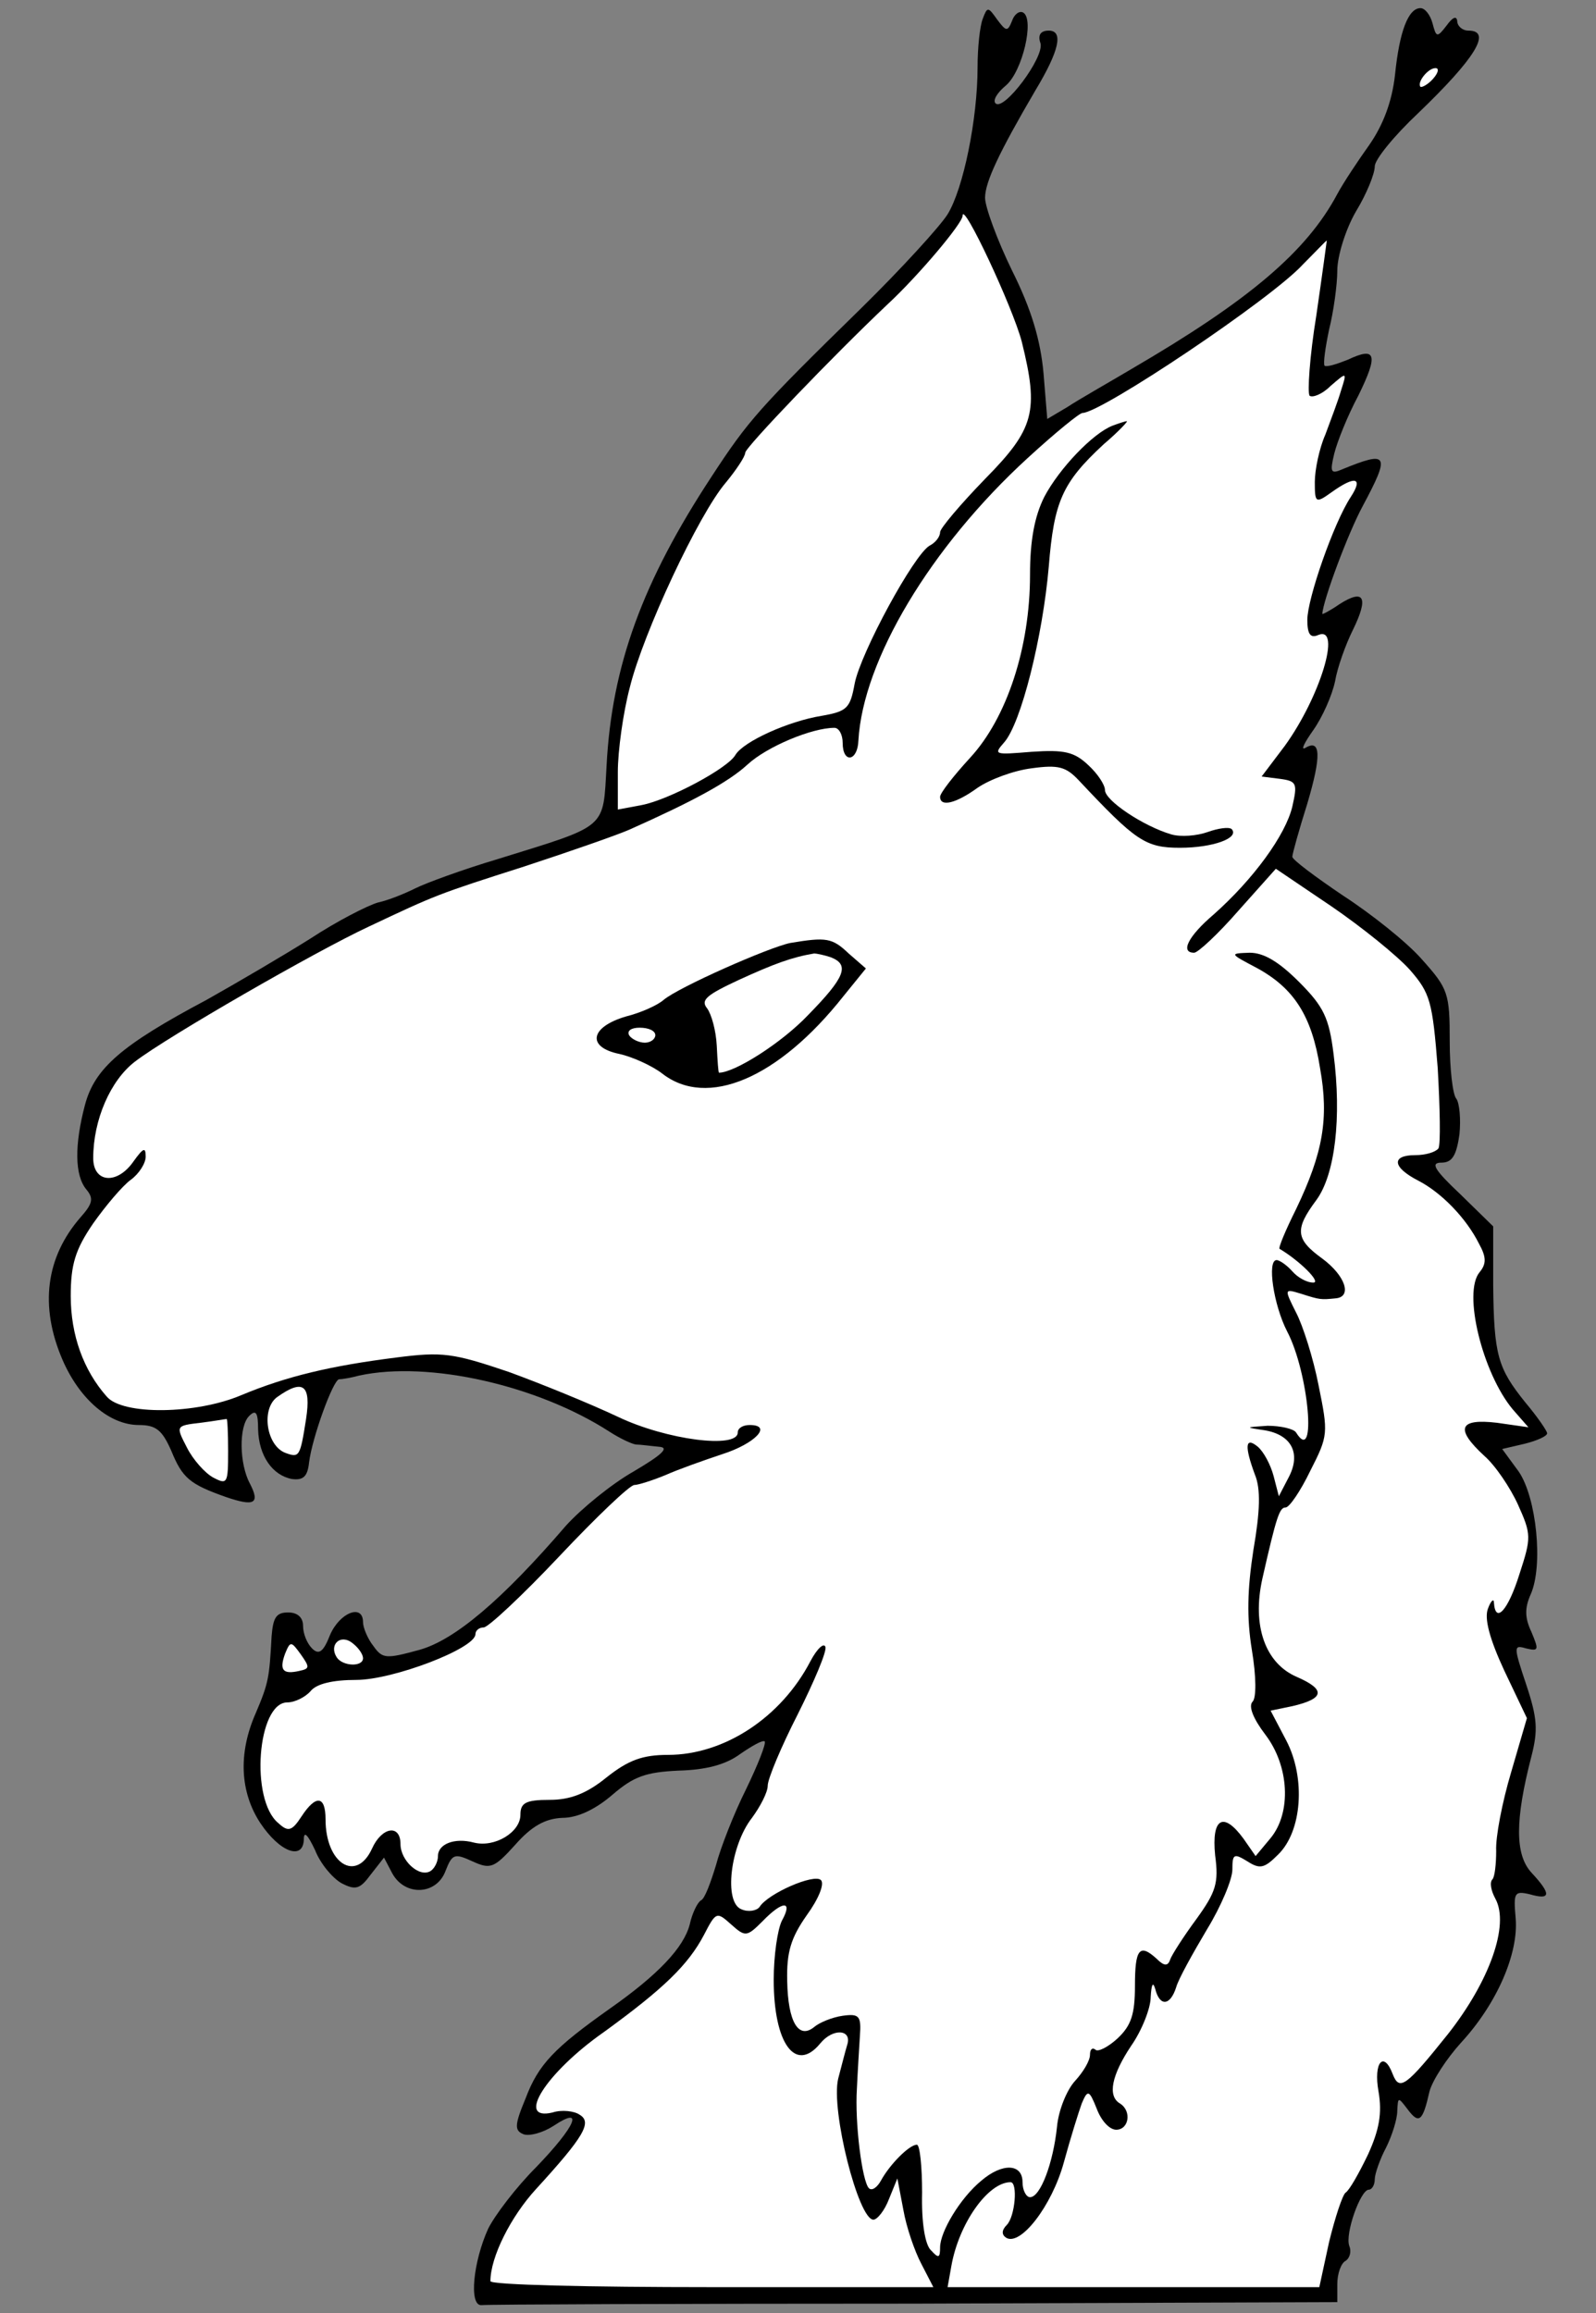
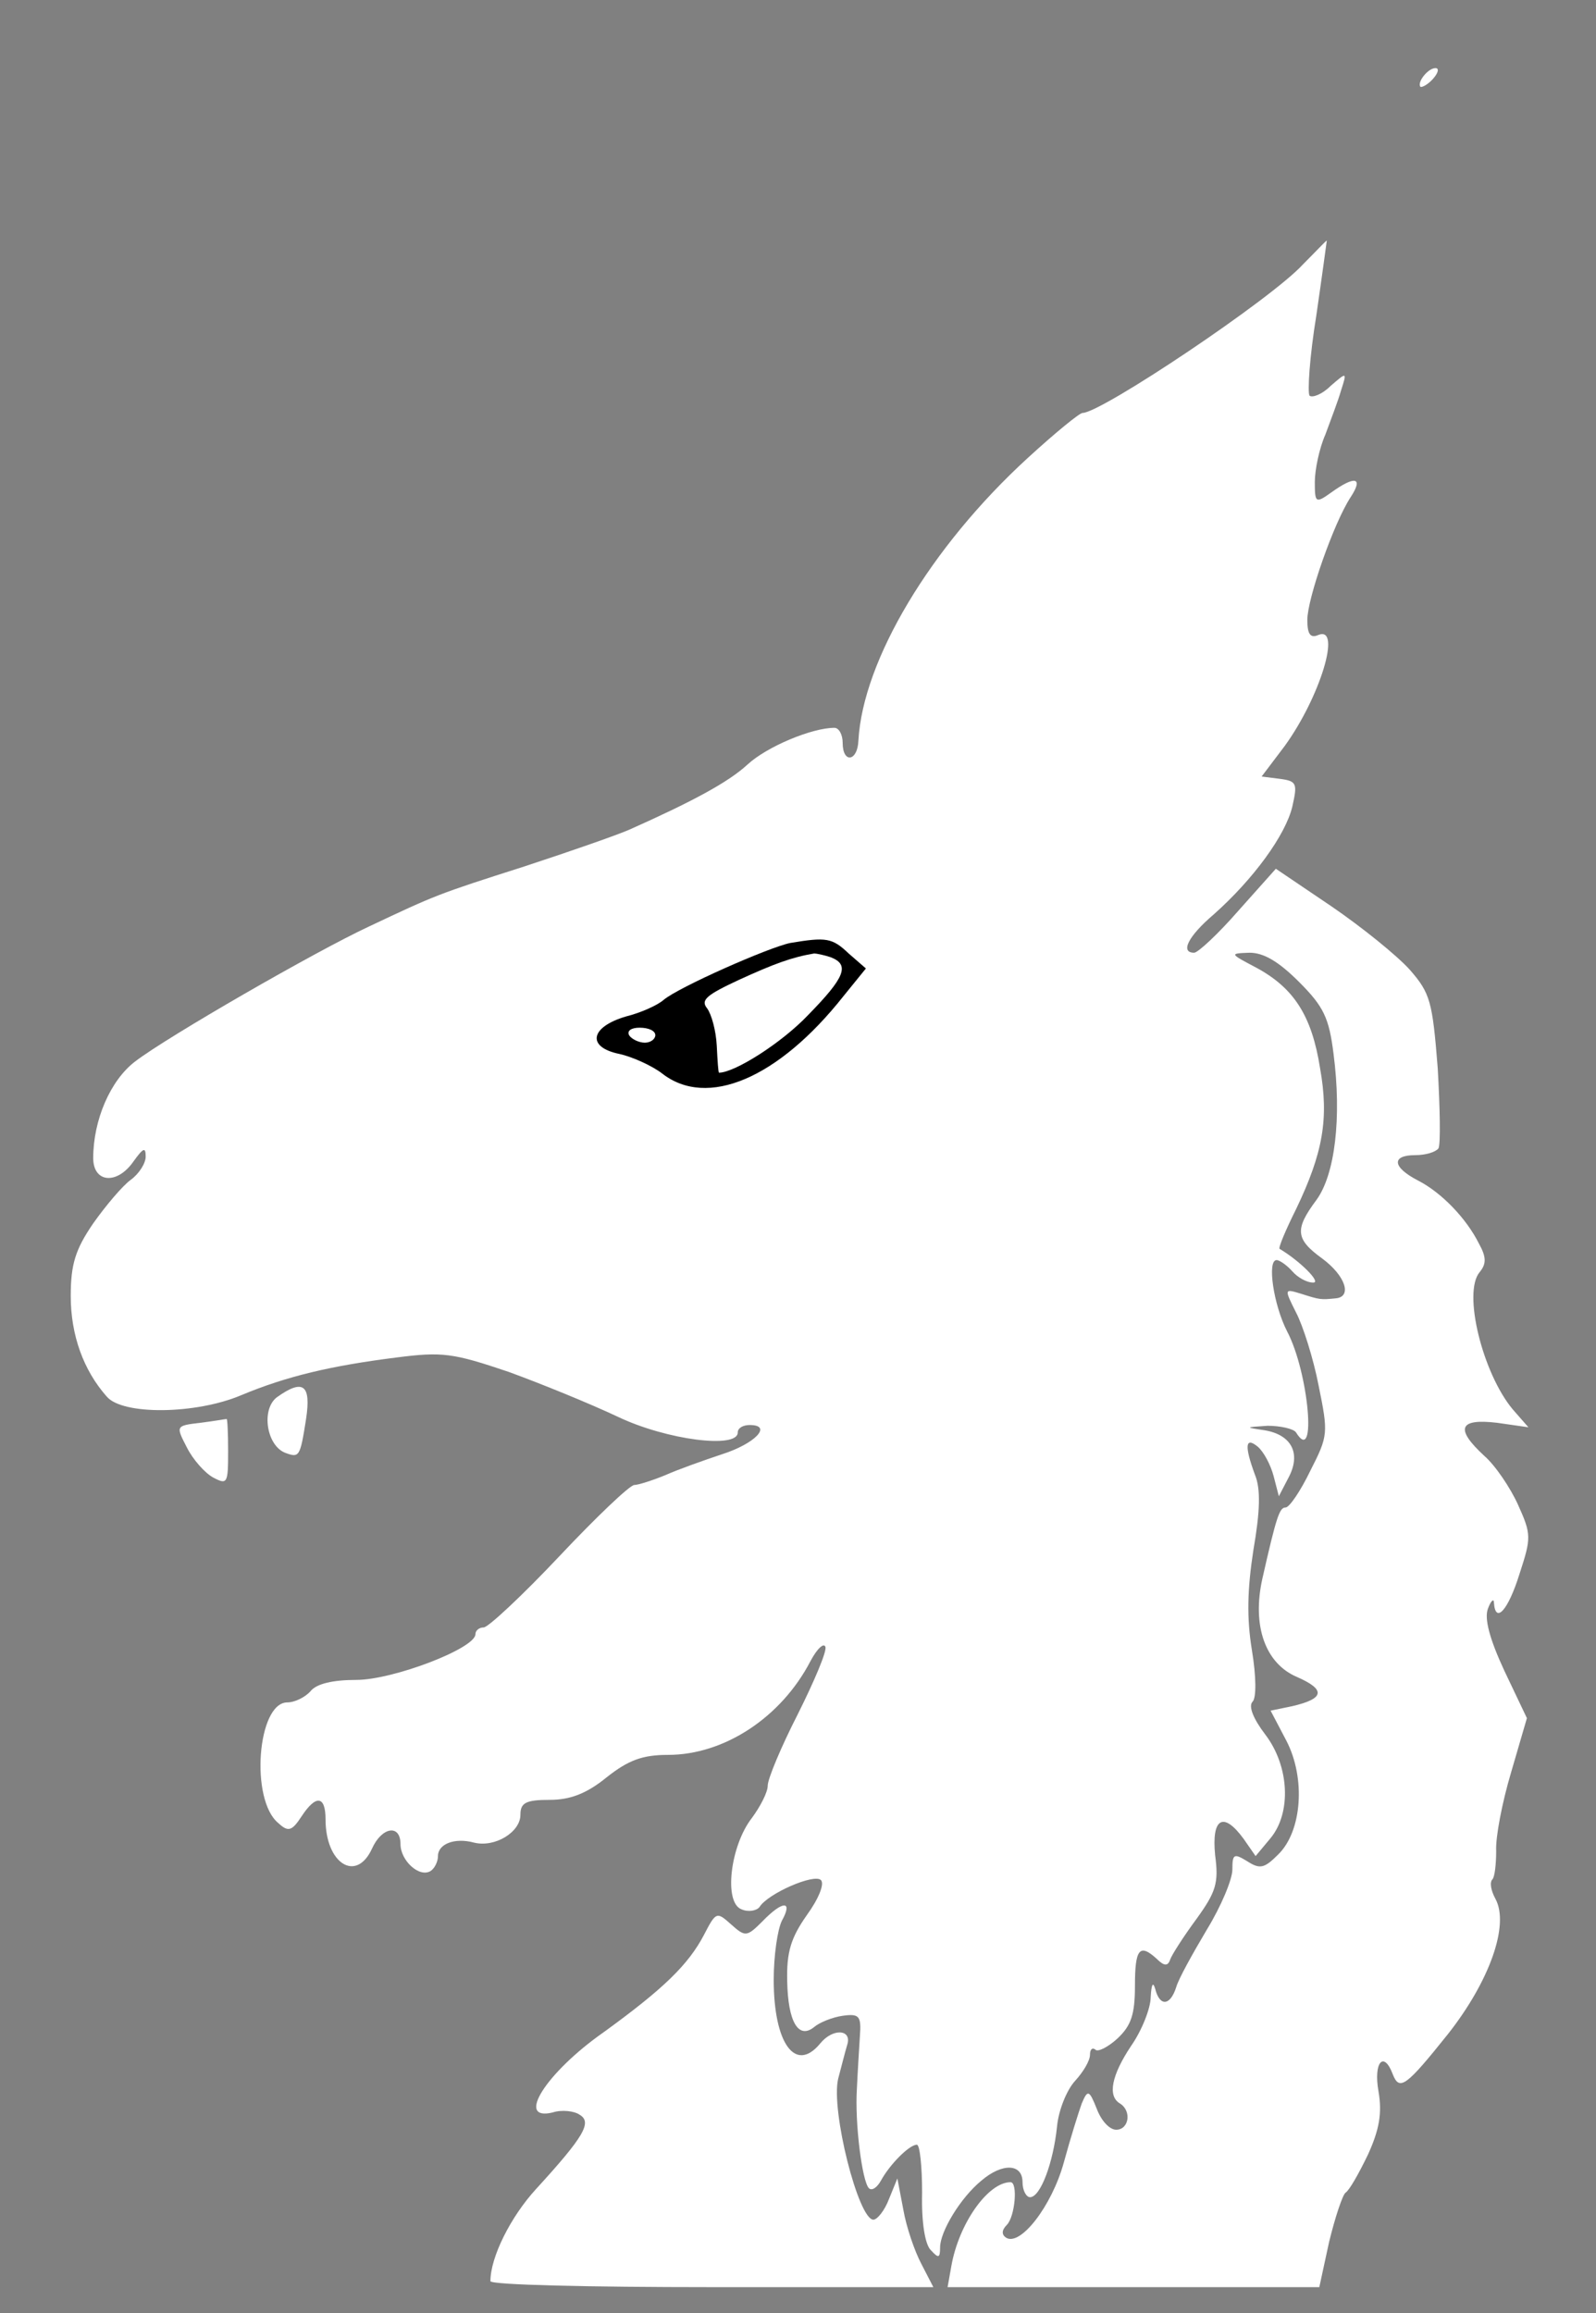
<svg xmlns="http://www.w3.org/2000/svg" version="1.1" viewBox="72 61.876 220.5 319.5" width="220.5" height="319.5">
  <rect x="72" y="61.876" width="220.5" height="319.5" fill="#808080" stroke="none" />
  <defs>
    <clipPath id="artboard_clip_path">
      <path d="M 72 61.876 L 292.5 61.876 L 292.5 381.376 L 72 381.376 Z" />
    </clipPath>
  </defs>
  <g id="Lynx_s_Head_Couped" stroke="none" stroke-opacity="1" stroke-dasharray="none" fill="none" fill-opacity="1">
    <title>Lynx's Head Couped</title>
    <g id="Lynx_s_Head_Couped_Layer_2" clip-path="url(#artboard_clip_path)">
      <title>Layer 2</title>
      <g id="Group_3">
        <g id="Graphic_16">
-           <path d="M 207.783 64.45 C 207.369 65.485 207.058 68.488 207.058 71.18 C 207.058 78.324 205.091 87.954 202.917 91.474 C 201.881 93.131 196.497 99.032 191.009 104.417 C 176.824 118.291 175.375 119.948 170.301 127.713 C 160.775 142.209 156.53 153.806 155.805 167.577 C 155.288 176.482 156.116 175.757 140.792 180.52 C 135.925 181.969 130.852 183.833 129.402 184.558 C 127.953 185.283 125.675 186.214 124.225 186.525 C 122.776 186.939 118.53 189.114 114.906 191.495 C 111.282 193.773 104.759 197.604 100.514 199.985 C 88.814 206.198 85.086 209.408 83.74 214.481 C 82.291 219.969 82.291 224.214 83.948 226.181 C 84.983 227.424 84.776 228.149 83.119 230.013 C 78.356 235.5 77.424 242.23 80.634 249.685 C 83.016 255.173 87.157 258.694 91.195 258.694 C 93.577 258.694 94.405 259.418 95.648 262.214 C 97.201 266.045 98.236 266.873 103.206 268.634 C 107.141 269.98 107.969 269.565 106.52 266.77 C 105.07 264.078 104.966 258.901 106.416 257.451 C 107.348 256.519 107.659 256.933 107.659 259.315 C 107.762 262.939 109.626 265.631 112.318 266.149 C 113.871 266.356 114.492 265.838 114.699 263.871 C 115.114 260.454 118.013 252.481 118.841 252.377 C 119.255 252.377 120.498 252.17 121.637 251.86 C 131.266 249.789 146.28 253.206 156.22 259.625 C 157.669 260.557 159.222 261.282 159.843 261.386 C 160.465 261.386 161.914 261.593 163.053 261.696 C 164.503 261.8 163.571 262.732 159.533 265.113 C 156.427 266.873 152.285 270.29 150.214 272.568 C 141.31 282.922 134.786 288.41 129.92 289.756 C 125.364 290.998 124.846 290.998 123.604 289.238 C 122.776 288.203 122.154 286.65 122.154 285.925 C 122.154 283.336 118.945 284.579 117.599 287.685 C 116.667 290.067 116.045 290.481 115.114 289.549 C 114.389 288.824 113.871 287.478 113.871 286.443 C 113.871 285.304 113.146 284.579 111.8 284.579 C 110.144 284.579 109.729 285.304 109.522 287.892 C 109.212 293.587 109.108 294.312 107.348 298.454 C 104.863 304.045 105.174 309.429 107.969 313.674 C 110.661 317.712 113.871 318.851 113.975 315.952 C 113.975 314.71 114.492 315.227 115.528 317.402 C 116.252 319.265 117.909 321.233 119.152 321.957 C 121.119 322.993 121.74 322.786 123.19 320.818 L 125.053 318.437 L 126.192 320.611 C 127.953 323.821 132.301 323.614 133.544 320.301 C 134.476 317.919 134.786 317.816 137.271 318.955 C 139.756 320.094 140.274 319.887 143.173 316.677 C 145.451 314.088 147.315 313.053 149.696 312.949 C 151.871 312.949 154.356 311.707 156.634 309.74 C 159.533 307.255 161.19 306.633 165.745 306.426 C 169.576 306.323 172.268 305.598 174.236 304.148 C 175.892 303.009 177.342 302.181 177.653 302.388 C 177.86 302.699 176.721 305.598 175.064 309.015 C 173.407 312.328 171.544 317.091 170.922 319.472 C 170.198 321.854 169.369 324.132 168.852 324.339 C 168.334 324.65 167.609 326.203 167.298 327.652 C 166.47 330.862 162.95 334.589 156.323 339.249 C 148.557 344.737 146.383 347.014 144.623 351.674 C 143.07 355.401 143.07 356.126 144.312 356.644 C 145.141 356.954 147.004 356.437 148.454 355.505 C 152.803 352.606 151.56 355.505 146.072 361.2 C 143.277 363.995 140.378 367.826 139.446 369.69 C 137.375 374.246 136.754 380.355 138.514 380.251 C 139.135 380.148 166.056 380.044 198.257 380.044 L 256.758 379.837 L 256.758 377.352 C 256.758 375.903 257.276 374.453 257.897 374.142 C 258.519 373.728 258.726 372.796 258.415 372.072 C 257.794 370.415 259.968 364.306 261.107 364.306 C 261.521 364.306 261.935 363.685 261.935 362.856 C 261.935 362.132 262.66 360.061 263.489 358.508 C 264.317 356.851 265.042 354.573 265.042 353.434 C 265.145 351.467 265.145 351.467 266.491 353.227 C 268.044 355.298 268.562 354.884 269.494 350.742 C 269.908 349.189 271.875 346.186 273.843 344.012 C 278.813 338.628 281.815 331.69 281.401 326.824 C 281.091 323.303 281.194 322.993 283.369 323.511 C 286.268 324.339 286.371 323.511 283.576 320.508 C 281.298 318.023 281.298 313.26 283.576 304.459 C 284.507 300.835 284.404 299.178 282.851 294.519 C 281.091 289.238 281.091 289.031 282.851 289.549 C 284.611 289.963 284.611 289.756 283.576 287.271 C 282.644 285.304 282.644 283.958 283.472 282.094 C 285.232 278.159 284.3 268.737 281.815 265.113 L 279.538 262.007 L 282.644 261.282 C 284.3 260.868 285.75 260.247 285.75 259.832 C 285.75 259.522 284.404 257.555 282.747 255.587 C 278.916 250.824 278.399 249.064 278.295 239.331 L 278.295 231.255 L 273.739 226.803 C 270.115 223.386 269.598 222.454 271.151 222.454 C 272.6 222.454 273.221 221.522 273.636 218.519 C 273.843 216.449 273.636 214.274 273.221 213.653 C 272.704 213.135 272.29 209.511 272.29 205.68 C 272.29 199.054 272.082 198.432 268.459 194.394 C 266.388 192.013 261.418 188.078 257.587 185.593 C 253.756 183.005 250.546 180.623 250.546 180.209 C 250.546 179.795 251.478 176.482 252.617 172.858 C 254.584 166.231 254.48 163.849 252.306 165.196 C 251.685 165.506 252.203 164.471 253.445 162.711 C 254.688 160.95 256.034 157.948 256.448 155.98 C 256.758 154.117 257.897 150.907 258.933 148.836 C 261.107 144.384 260.486 143.141 257.069 145.316 C 255.723 146.247 254.688 146.765 254.688 146.662 C 254.791 144.798 258.208 135.583 260.279 131.752 C 264.11 124.607 263.799 124.09 257.483 126.678 C 255.827 127.403 255.723 127.092 256.344 124.504 C 256.758 122.847 258.208 119.223 259.658 116.531 C 262.453 110.836 262.143 109.697 258.208 111.561 C 256.655 112.182 255.309 112.596 254.998 112.389 C 254.791 112.079 255.102 109.904 255.619 107.419 C 256.241 104.934 256.758 101.207 256.758 99.24 C 256.758 97.272 257.897 93.545 259.347 91.06 C 260.796 88.678 261.935 85.883 261.935 84.847 C 261.935 83.915 264.628 80.602 267.941 77.496 C 275.81 69.937 278.191 66.106 274.878 66.106 C 274.05 66.106 273.325 65.485 273.325 64.76 C 273.221 64.035 272.704 64.243 271.875 65.381 C 270.529 67.142 270.426 67.038 269.908 65.071 C 269.598 63.932 268.873 63 268.251 63 C 266.595 63 265.352 66.106 264.731 72.215 C 264.317 75.943 263.074 79.152 261.211 81.845 C 259.658 84.019 257.587 87.125 256.758 88.678 C 252.513 96.651 244.54 103.381 228.388 112.803 C 225.075 114.771 221.037 117.049 219.483 118.084 L 216.688 119.741 L 216.17 113.425 C 215.756 108.869 214.513 104.624 211.821 99.24 C 209.75 94.994 208.094 90.439 208.094 89.196 C 208.094 87.022 210.061 82.88 215.031 74.39 C 218.344 68.902 218.966 66.106 216.895 66.106 C 215.756 66.106 215.342 66.728 215.756 67.866 C 216.274 69.834 210.682 77.289 209.543 76.15 C 209.129 75.736 209.75 74.7 210.993 73.665 C 213.271 71.697 214.928 64.553 213.374 63.621 C 212.857 63.311 212.132 63.828 211.821 64.76 C 211.2 66.313 210.993 66.21 209.75 64.553 C 208.508 62.793 208.404 62.793 207.783 64.45 Z" fill="black" />
-         </g>
+           </g>
        <g id="Graphic_15">
          <path d="M 270.012 72.733 C 269.287 73.561 268.459 73.975 268.251 73.872 C 267.734 73.251 269.287 71.283 270.322 71.283 C 270.84 71.283 270.736 71.905 270.012 72.733 Z" fill="#FFFFFF" />
        </g>
        <g id="Graphic_14">
-           <path d="M 213.167 109.076 C 215.549 118.705 214.928 121.087 208.094 128.024 C 204.677 131.545 201.881 134.858 201.881 135.376 C 201.881 135.997 201.26 136.825 200.432 137.239 C 198.257 138.482 190.906 152.046 190.078 156.291 C 189.456 159.708 189.042 160.122 185.522 160.743 C 180.966 161.468 174.753 164.264 173.614 166.127 C 172.579 167.991 164.399 172.34 160.672 173.065 L 157.358 173.686 L 157.358 168.509 C 157.358 165.61 158.083 160.329 159.015 156.809 C 160.879 149.25 168.541 132.891 172.268 128.542 C 173.718 126.782 174.961 124.918 174.961 124.4 C 174.961 123.675 187.178 110.94 194.633 103.899 C 198.879 99.964 204.988 92.716 204.988 91.681 C 204.988 89.507 211.925 104.313 213.167 109.076 Z" fill="#FFFFFF" />
-         </g>
+           </g>
        <g id="Graphic_13">
          <path d="M 253.859 105.452 C 252.927 111.147 252.617 116.117 252.927 116.531 C 253.341 116.842 254.688 116.324 255.827 115.185 C 258.104 113.218 258.104 113.218 257.276 115.806 C 256.862 117.256 255.827 119.948 255.102 121.915 C 254.273 123.779 253.652 126.782 253.652 128.438 C 253.652 131.337 253.756 131.441 255.93 129.888 C 259.243 127.506 260.382 127.817 258.622 130.509 C 256.241 134.133 252.617 144.591 252.617 147.49 C 252.617 149.457 253.031 150.078 254.17 149.561 C 257.38 148.318 254.377 158.155 249.51 164.885 L 246.301 169.13 L 248.786 169.441 C 251.167 169.751 251.271 170.062 250.546 173.272 C 249.614 177.206 245.162 183.315 239.674 188.182 C 236.154 191.184 235.015 193.462 236.982 193.462 C 237.5 193.462 240.295 190.874 243.091 187.664 L 248.268 181.866 L 255.93 187.043 C 260.175 189.942 265.042 193.877 266.802 195.844 C 269.598 199.054 269.908 200.193 270.633 209.408 C 270.944 214.895 271.047 219.865 270.736 220.487 C 270.322 221.004 268.976 221.419 267.527 221.419 C 264.213 221.419 264.317 223.075 267.941 224.939 C 271.151 226.596 274.567 230.116 276.328 233.637 C 277.363 235.5 277.363 236.432 276.431 237.571 C 274.05 240.367 276.845 251.549 280.987 256.519 L 283.161 259.004 L 278.813 258.383 C 273.532 257.762 273.014 259.211 277.053 262.939 C 278.606 264.285 280.676 267.391 281.712 269.669 C 283.576 273.811 283.576 274.225 281.919 279.298 C 280.366 284.268 278.606 286.236 278.399 283.233 C 278.399 282.612 277.984 282.922 277.57 284.061 C 277.053 285.407 277.777 288.203 279.848 292.655 L 282.954 299.178 L 280.78 306.633 C 279.538 310.775 278.606 315.641 278.709 317.505 C 278.709 319.369 278.502 321.129 278.191 321.44 C 277.777 321.854 277.984 322.993 278.606 324.132 C 280.573 327.756 277.777 335.521 272.082 342.769 C 266.284 350.017 265.352 350.742 264.42 348.361 C 263.178 345.047 261.728 346.704 262.453 350.742 C 262.971 353.745 262.557 356.023 261.004 359.44 C 259.761 362.028 258.415 364.409 257.897 364.72 C 257.483 365.031 256.448 368.137 255.619 371.554 L 254.273 377.766 L 228.595 377.766 L 202.917 377.766 L 203.434 374.867 C 204.47 368.965 208.508 363.271 211.614 363.271 C 212.65 363.271 212.236 368.033 211.097 369.172 C 210.372 369.897 210.372 370.518 210.993 370.933 C 212.96 372.175 217.309 366.584 218.966 360.578 C 219.898 357.162 221.037 353.538 221.451 352.399 C 222.279 350.431 222.486 350.535 223.522 353.123 C 224.143 354.78 225.282 356.023 226.214 356.023 C 227.974 356.023 228.388 353.434 226.731 352.399 C 224.971 351.363 225.592 348.464 228.284 344.426 C 229.734 342.355 230.977 339.249 230.977 337.696 C 231.08 335.936 231.287 335.521 231.598 336.557 C 232.219 339.042 233.669 338.938 234.497 336.35 C 234.808 335.211 236.775 331.69 238.742 328.377 C 240.709 325.167 242.263 321.44 242.263 320.094 C 242.263 317.919 242.47 317.816 244.333 318.955 C 246.094 320.094 246.715 319.887 248.579 318.023 C 251.892 314.813 252.41 307.462 249.718 302.285 L 247.543 298.143 L 250.546 297.522 C 254.998 296.486 255.205 295.244 251.167 293.483 C 246.818 291.62 244.955 286.443 246.404 279.92 C 248.371 271.222 248.786 270.083 249.614 270.083 C 250.132 270.083 251.685 267.805 253.031 265.01 C 255.516 260.143 255.516 259.832 254.17 253.206 C 253.445 249.478 251.995 244.923 251.064 243.162 C 249.407 239.849 249.407 239.849 251.788 240.574 C 254.377 241.402 254.48 241.402 256.551 241.195 C 258.829 240.988 257.897 238.089 254.688 235.707 C 250.96 233.015 250.857 231.669 253.859 227.631 C 256.448 224.111 257.38 216.242 256.241 207.44 C 255.619 202.47 254.895 200.917 251.478 197.5 C 248.682 194.705 246.611 193.462 244.644 193.462 C 241.848 193.566 241.848 193.566 245.576 195.533 C 250.753 198.329 253.238 202.16 254.377 209.408 C 255.619 216.345 254.791 221.108 251.064 228.874 C 249.614 231.773 248.579 234.258 248.786 234.361 C 251.581 236.018 254.584 239.021 253.445 239.021 C 252.513 239.021 251.271 238.296 250.546 237.468 C 249.821 236.639 248.786 235.914 248.371 235.914 C 247.025 235.914 247.957 242.127 249.821 245.751 C 252.824 251.446 253.963 264.388 251.064 259.729 C 250.753 259.211 248.889 258.797 247.129 258.797 C 244.023 259.004 243.919 259.004 246.715 259.418 C 250.442 260.04 251.788 262.628 250.028 265.941 L 248.682 268.53 L 247.957 265.734 C 247.543 264.181 246.611 262.421 245.783 261.696 C 244.023 260.247 243.919 261.593 245.369 265.527 C 246.197 267.495 246.094 270.601 245.162 275.985 C 244.333 281.369 244.23 285.304 244.955 289.756 C 245.576 293.483 245.576 296.383 245.058 296.9 C 244.437 297.522 245.162 299.282 246.818 301.456 C 250.132 305.805 250.442 312.225 247.543 315.745 L 245.472 318.23 L 243.816 315.849 C 241.02 312.017 239.363 312.949 239.881 318.126 C 240.399 321.957 239.985 323.2 237.293 326.927 C 235.532 329.309 233.876 331.897 233.669 332.519 C 233.358 333.451 232.84 333.451 231.805 332.415 C 229.423 330.241 228.802 331.069 228.802 336.143 C 228.802 340.077 228.284 341.63 226.421 343.391 C 225.075 344.633 223.625 345.358 223.314 344.944 C 222.9 344.633 222.59 344.944 222.59 345.668 C 222.59 346.497 221.658 348.05 220.519 349.292 C 219.38 350.535 218.241 353.331 218.034 355.608 C 217.516 360.578 215.756 365.341 214.306 365.341 C 213.789 365.341 213.271 364.409 213.271 363.271 C 213.271 360.682 210.475 360.578 207.576 363.063 C 204.677 365.445 201.881 370.104 201.881 372.279 C 201.881 373.728 201.674 373.832 200.639 372.693 C 199.81 371.968 199.293 368.862 199.396 364.72 C 199.396 361.096 199.086 358.093 198.672 358.093 C 197.636 358.093 194.944 360.786 193.702 363.063 C 193.184 363.995 192.459 364.513 192.045 364.099 C 191.113 363.167 190.078 355.091 190.388 350.328 C 190.492 348.05 190.699 344.737 190.802 343.08 C 191.009 340.284 190.699 339.974 188.421 340.284 C 186.971 340.491 185.211 341.216 184.486 341.837 C 182.312 343.598 180.862 341.113 180.759 335.521 C 180.655 331.483 181.277 329.516 183.451 326.41 C 185.108 324.132 185.936 322.061 185.418 321.543 C 184.486 320.611 178.067 323.407 176.928 325.271 C 176.514 325.788 175.375 325.996 174.443 325.581 C 171.958 324.65 172.89 316.78 175.892 312.949 C 177.031 311.396 178.067 309.429 178.067 308.497 C 178.067 307.565 179.931 303.113 182.208 298.661 C 184.486 294.105 186.247 289.963 186.039 289.342 C 185.832 288.721 184.901 289.549 183.969 291.309 C 179.931 299.075 172.061 304.252 164.296 304.252 C 160.775 304.252 158.808 304.977 155.805 307.358 C 153.01 309.636 150.732 310.464 147.936 310.464 C 144.623 310.464 143.898 310.878 143.898 312.535 C 143.898 314.917 140.378 317.091 137.478 316.366 C 134.786 315.641 132.508 316.573 132.508 318.23 C 132.508 319.058 131.991 319.99 131.473 320.301 C 129.92 321.233 127.331 318.851 127.331 316.573 C 127.331 313.778 124.743 314.192 123.397 317.195 C 121.222 321.957 116.977 319.265 116.977 313.156 C 116.977 309.843 115.631 309.74 113.664 312.742 C 112.318 314.813 111.8 314.917 110.454 313.674 C 106.52 310.464 107.555 297.004 111.697 297.004 C 112.732 297.004 114.182 296.279 114.906 295.451 C 115.735 294.415 118.013 293.898 121.222 293.898 C 126.296 293.898 137.686 289.549 137.686 287.582 C 137.686 287.064 138.203 286.65 138.825 286.65 C 139.446 286.65 144.209 282.197 149.282 276.813 C 154.356 271.429 159.015 266.977 159.636 266.977 C 160.154 266.977 162.121 266.356 163.882 265.631 C 165.745 264.803 169.266 263.56 171.751 262.732 C 176.307 261.282 178.792 258.694 175.582 258.694 C 174.65 258.694 173.925 259.108 173.925 259.729 C 173.925 262.007 164.089 260.764 157.358 257.555 C 153.631 255.794 146.797 252.999 142.241 251.342 C 134.579 248.754 133.13 248.546 126.71 249.375 C 117.702 250.514 111.593 251.963 105.381 254.552 C 99.065 257.244 88.917 257.348 86.743 254.759 C 83.533 251.135 81.773 246.269 81.773 240.884 C 81.773 236.536 82.394 234.465 84.879 230.841 C 86.64 228.356 88.917 225.664 90.056 224.835 C 91.195 224.007 92.127 222.558 92.127 221.626 C 92.127 220.28 91.817 220.383 90.471 222.247 C 88.193 225.56 84.879 225.25 84.879 221.833 C 84.879 216.552 87.261 211.064 90.678 208.476 C 95.13 205.059 115.631 193.255 122.983 189.838 C 132.198 185.49 132.405 185.386 144.416 181.555 C 150.732 179.484 157.255 177.206 158.912 176.482 C 167.506 172.651 172.579 169.958 175.271 167.473 C 177.963 164.988 184.176 162.4 187.282 162.4 C 187.903 162.4 188.421 163.332 188.421 164.471 C 188.421 167.37 190.492 167.059 190.595 164.16 C 191.217 153.081 200.535 137.446 213.996 125.125 C 217.723 121.708 221.14 118.912 221.554 118.912 C 224.143 118.912 247.647 103.174 251.995 98.411 C 253.756 96.651 255.205 95.098 255.309 95.098 C 255.309 95.098 254.688 99.757 253.859 105.452 Z" fill="#FFFFFF" />
        </g>
        <g id="Graphic_12">
          <path d="M 114.285 257.865 C 113.457 263.146 113.353 263.249 111.386 262.525 C 108.797 261.489 108.073 256.519 110.247 254.863 C 113.871 252.274 115.01 253.102 114.285 257.865 Z" fill="#FFFFFF" />
        </g>
        <g id="Graphic_11">
          <path d="M 103.517 262.317 C 103.517 266.77 103.413 266.977 101.446 265.941 C 100.307 265.32 98.65 263.456 97.822 261.8 C 96.269 258.797 96.269 258.797 99.686 258.383 C 101.446 258.176 103.103 257.865 103.31 257.865 C 103.413 257.762 103.517 259.729 103.517 262.317 Z" fill="#FFFFFF" />
        </g>
        <g id="Graphic_10">
-           <path d="M 122.154 290.895 C 122.154 292.137 119.359 292.034 118.53 290.791 C 117.391 289.031 119.048 287.478 120.705 288.824 C 121.533 289.445 122.154 290.377 122.154 290.895 Z" fill="#FFFFFF" />
-         </g>
+           </g>
        <g id="Graphic_9">
-           <path d="M 113.353 292.655 C 111.075 293.173 110.558 292.552 111.386 290.274 C 112.111 288.514 112.214 288.514 113.56 290.377 C 114.803 292.137 114.803 292.345 113.353 292.655 Z" fill="#FFFFFF" />
-         </g>
+           </g>
        <g id="Graphic_8">
          <path d="M 180.034 327.135 C 179.413 328.377 178.895 332.001 178.895 335.314 C 178.895 344.115 181.898 348.257 185.315 344.115 C 187.075 341.941 189.767 342.148 189.042 344.322 C 188.732 345.358 188.214 347.429 187.8 348.982 C 186.764 353.331 190.595 368.448 192.666 368.448 C 193.184 368.448 194.219 367.205 194.84 365.548 L 195.979 362.753 L 196.808 367.102 C 197.222 369.483 198.361 372.796 199.293 374.557 L 200.949 377.766 L 170.301 377.766 C 153.527 377.766 139.756 377.456 139.756 376.938 C 139.756 373.625 142.552 368.033 146.072 364.202 C 152.699 356.954 153.838 354.987 152.078 353.952 C 151.353 353.434 149.593 353.227 148.35 353.641 C 143.173 354.884 147.418 348.153 155.391 342.562 C 163.674 336.557 167.091 333.243 169.266 329.102 C 170.922 325.892 171.026 325.892 172.993 327.652 C 174.961 329.412 175.168 329.412 177.342 327.238 C 180.138 324.339 181.587 324.339 180.034 327.135 Z" fill="#FFFFFF" />
        </g>
        <g id="Graphic_7">
-           <path d="M 225.696 120.673 C 223.004 121.708 218.344 126.575 216.274 130.509 C 214.928 133.201 214.306 136.514 214.306 141.277 C 214.306 151.321 211.097 161.054 206.023 166.542 C 203.745 169.027 201.881 171.408 201.881 171.926 C 201.881 173.375 204.056 172.858 207.058 170.683 C 208.715 169.544 212.028 168.302 214.513 167.991 C 218.241 167.473 219.276 167.784 221.037 169.648 C 228.906 178.035 230.252 178.967 235.015 178.967 C 239.57 178.967 243.298 177.62 242.159 176.378 C 241.745 176.067 240.295 176.274 238.846 176.792 C 237.396 177.31 235.118 177.517 233.772 177.103 C 229.941 175.964 224.66 172.443 224.66 170.994 C 224.66 170.269 223.625 168.716 222.383 167.577 C 220.415 165.713 219.069 165.403 214.513 165.713 C 209.44 166.127 209.233 166.127 210.682 164.471 C 213.064 161.882 216.067 149.768 216.895 140.138 C 217.62 131.13 218.759 128.542 224.453 123.261 C 226.524 121.501 227.974 119.948 227.663 120.051 C 227.456 120.051 226.524 120.362 225.696 120.673 Z" fill="black" />
-         </g>
+           </g>
        <g id="Graphic_6">
          <path d="M 181.173 192.116 C 178.17 192.738 165.745 198.225 163.674 199.985 C 162.846 200.71 160.568 201.746 158.497 202.263 C 153.527 203.713 153.01 206.509 157.566 207.44 C 159.429 207.855 162.121 209.097 163.467 210.133 C 169.68 214.999 179.516 210.857 188.524 199.468 L 191.631 195.637 L 189.249 193.566 C 186.971 191.392 186.143 191.288 181.173 192.116 Z" fill="black" />
        </g>
        <g id="Graphic_5">
          <path d="M 186.764 194.084 C 189.456 195.119 188.732 196.879 183.658 202.056 C 180.034 205.887 173.511 210.029 171.337 210.029 C 171.233 210.029 171.13 208.372 171.026 206.302 C 170.922 204.231 170.301 201.953 169.68 201.124 C 168.748 199.985 169.68 199.261 174.132 197.19 C 178.895 195.016 181.38 194.084 184.486 193.566 C 184.797 193.566 185.832 193.773 186.764 194.084 Z" fill="#FFFFFF" />
        </g>
        <g id="Graphic_4">
          <path d="M 162.536 204.852 C 162.536 205.37 161.914 205.887 161.086 205.887 C 160.258 205.887 159.222 205.37 158.912 204.852 C 158.601 204.231 159.222 203.817 160.361 203.817 C 161.604 203.817 162.536 204.231 162.536 204.852 Z" fill="#FFFFFF" />
        </g>
      </g>
    </g>
  </g>
</svg>